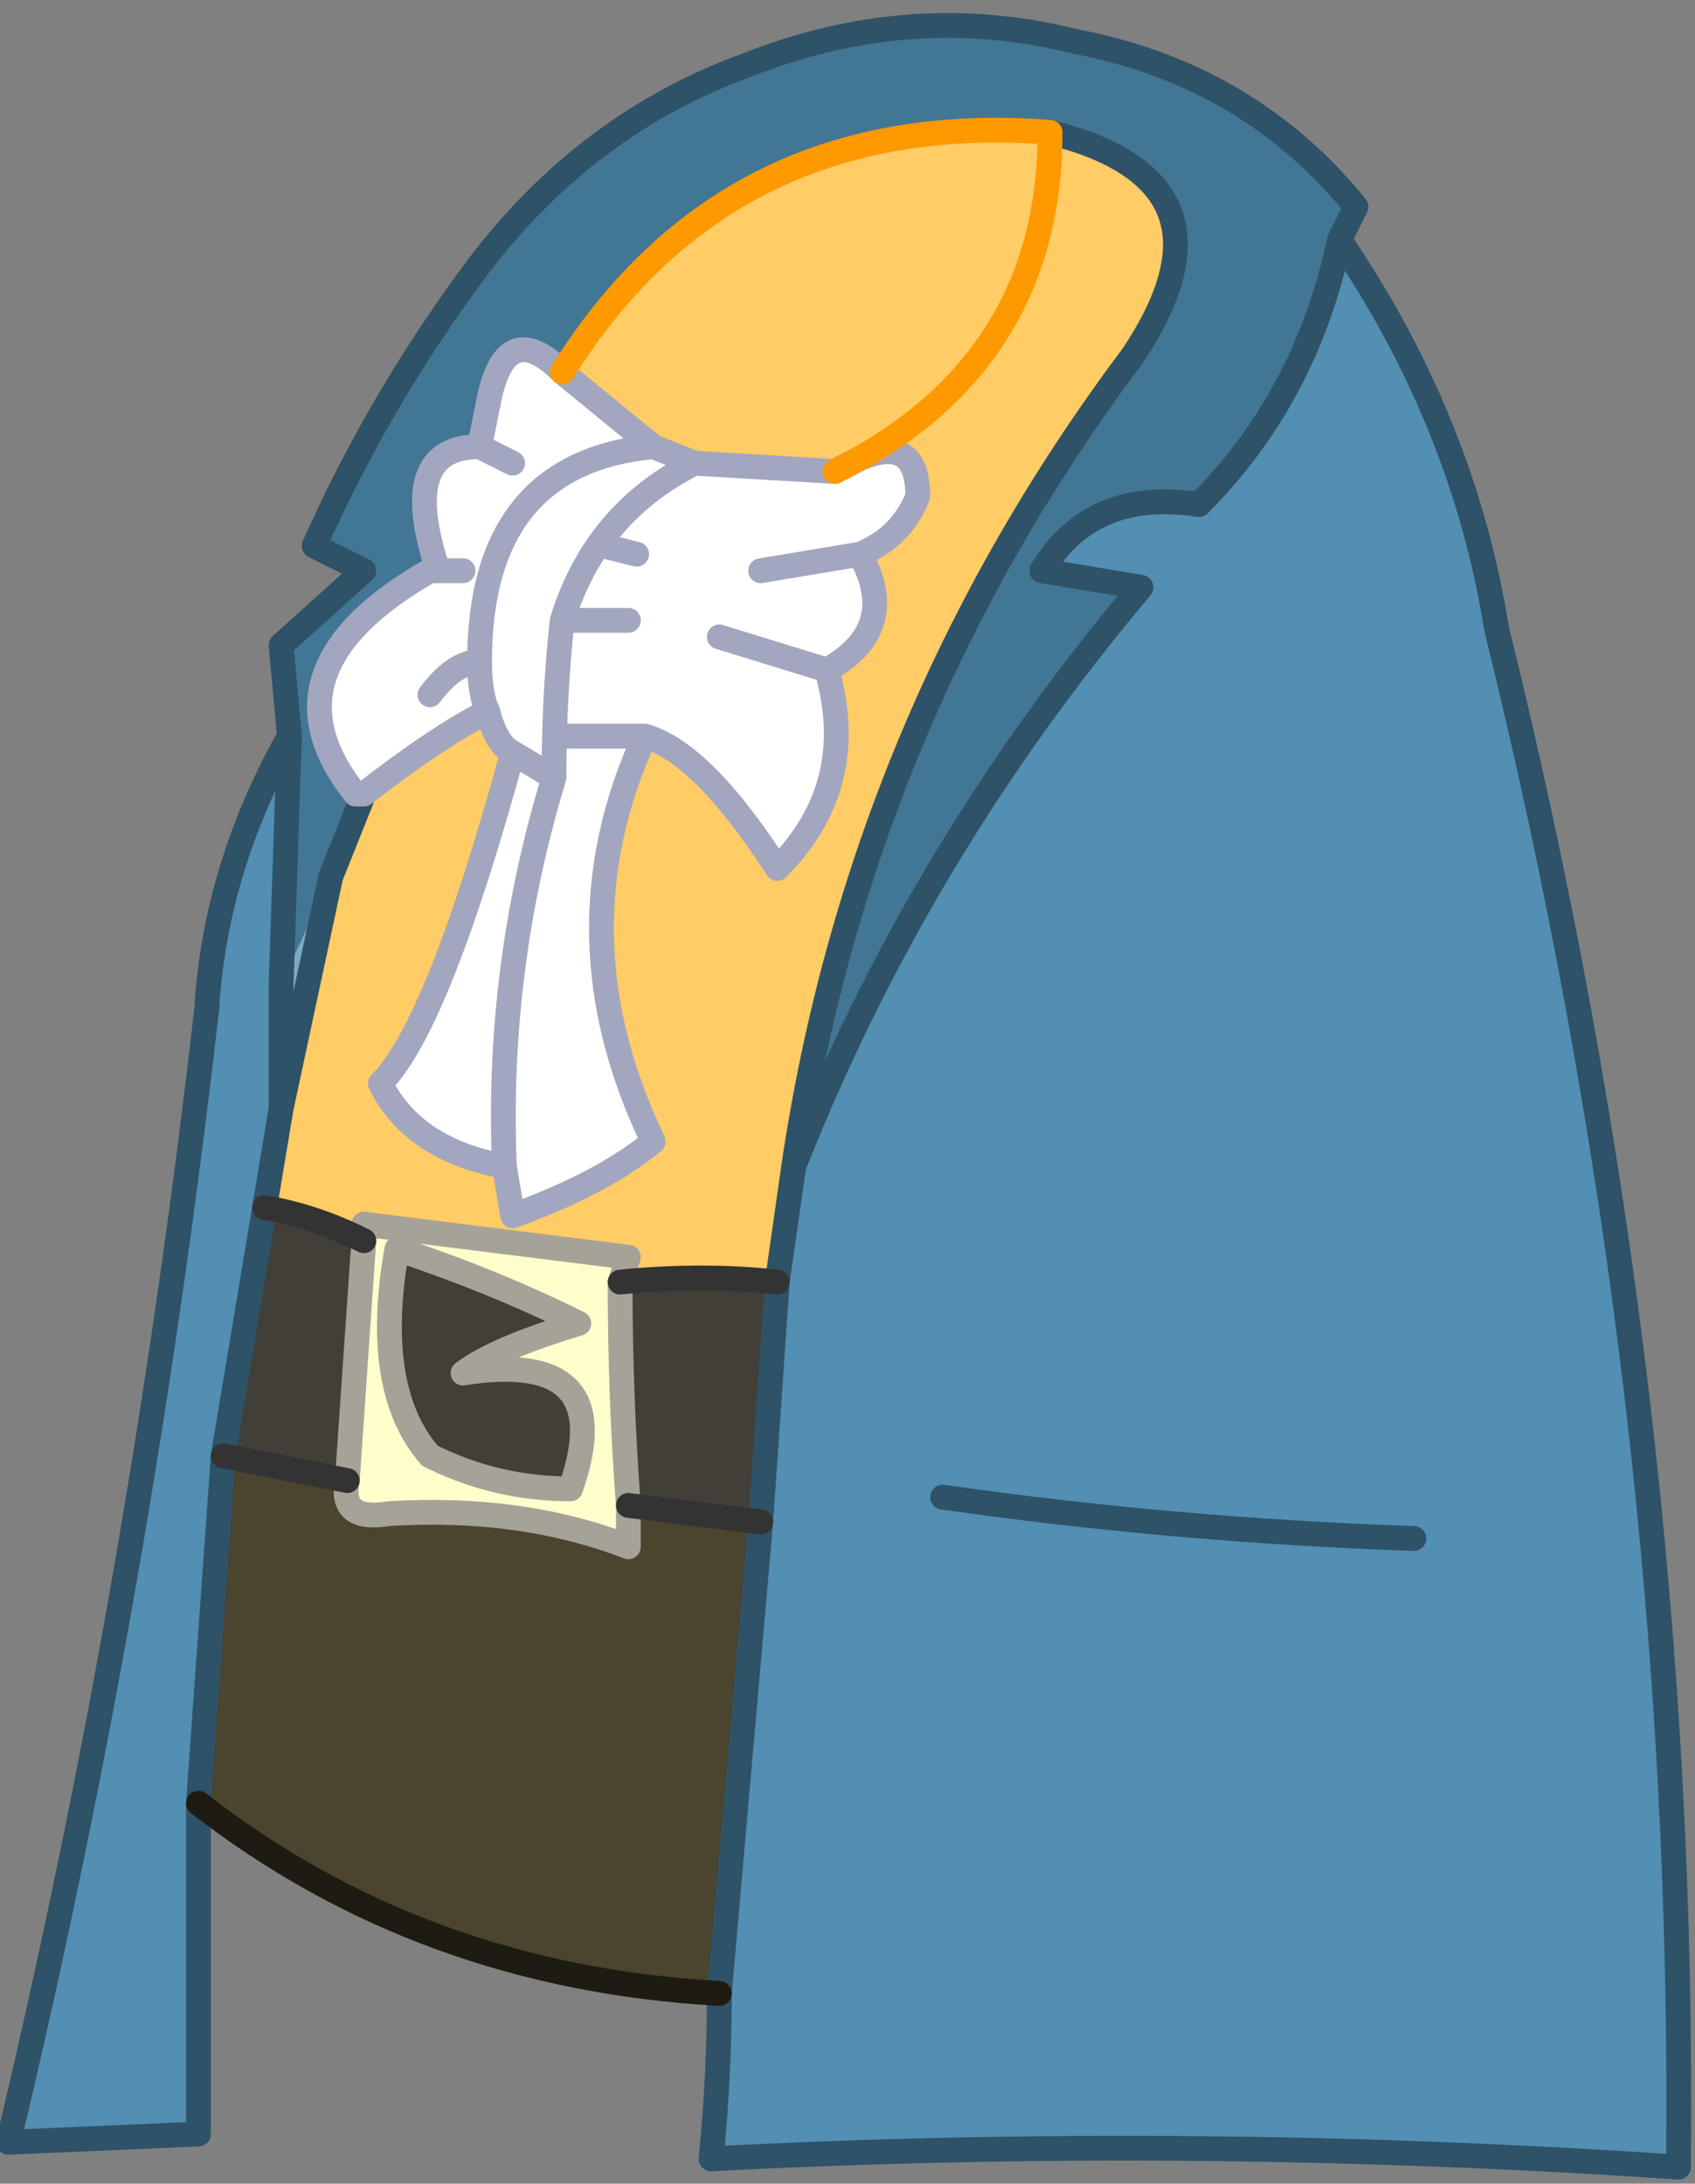
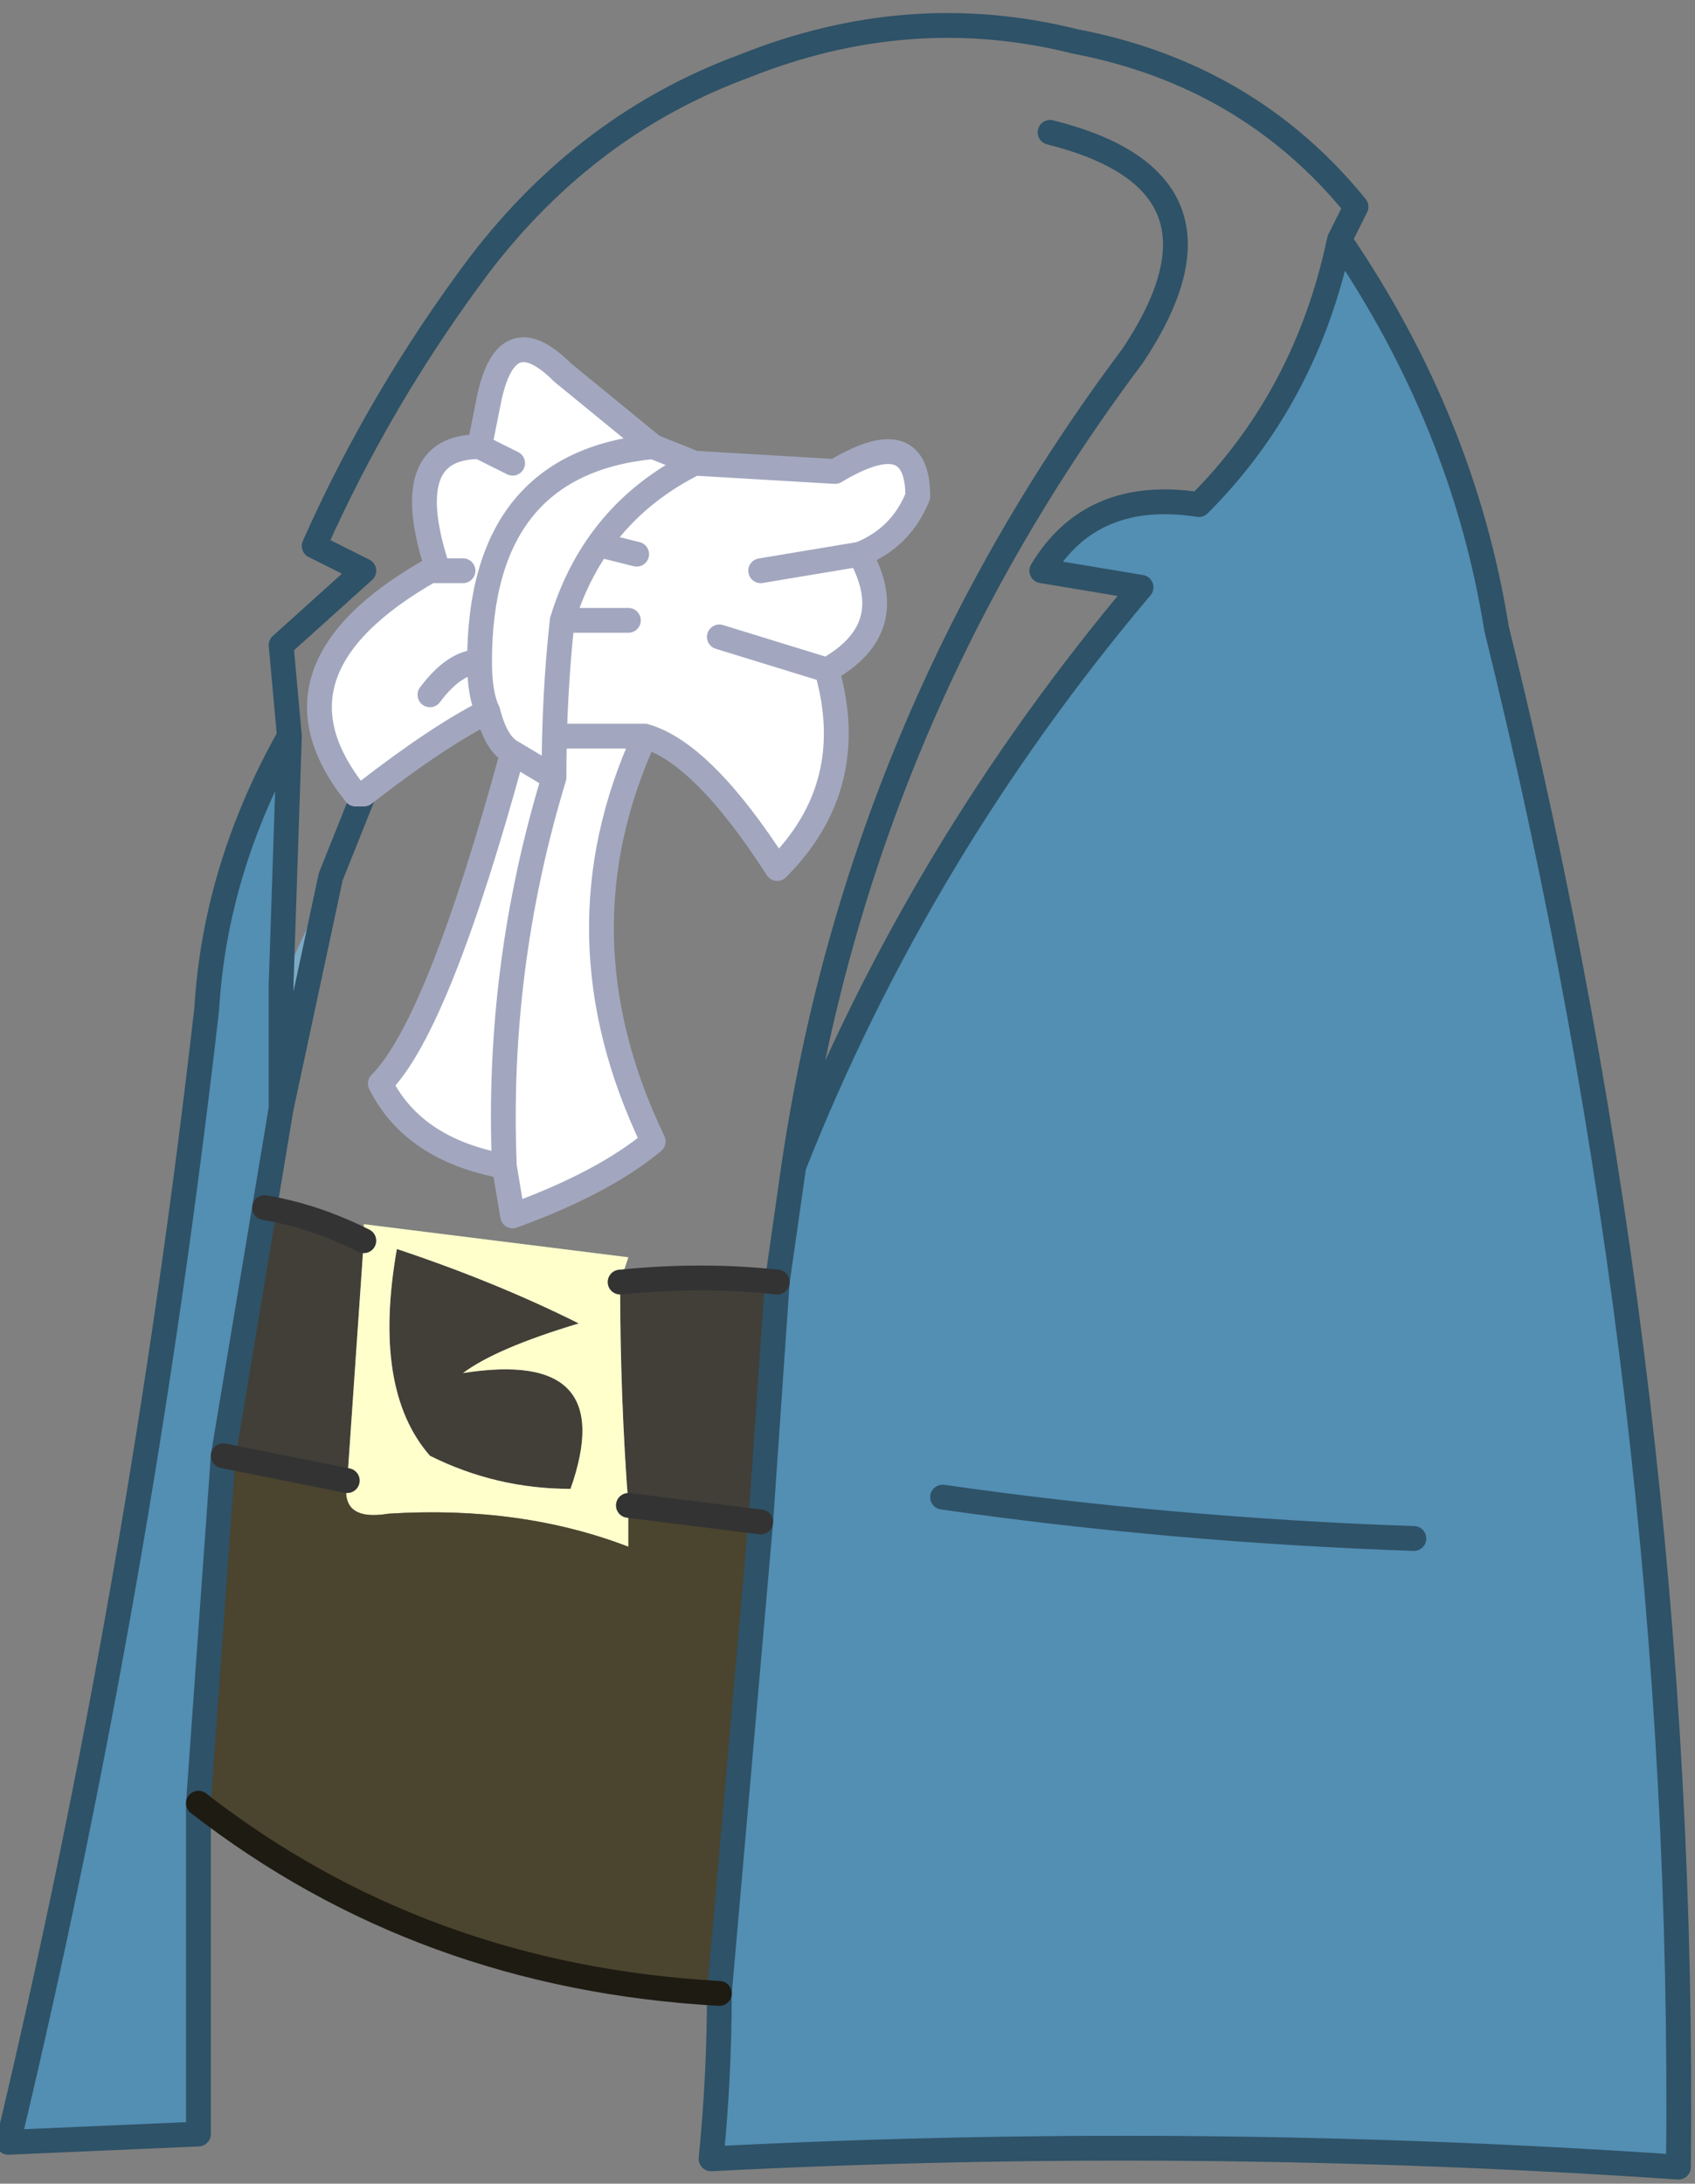
<svg xmlns="http://www.w3.org/2000/svg" height="13.2px" width="10.25px">
  <rect width="100%" height="100%" fill="#808080" stroke="none" />
  <g transform="matrix(1.0, 0.0, 0.0, 1.0, 4.4, 10.15)">
-     <path d="M-2.65 -5.7 L-2.7 -6.25 -2.2 -6.7 -2.5 -6.85 Q-2.1 -7.75 -1.5 -8.55 -0.85 -9.4 0.1 -9.75 1.1 -10.15 2.1 -9.9 3.15 -9.7 3.8 -8.9 L3.7 -8.7 Q3.5 -7.75 2.85 -7.1 2.2 -7.2 1.9 -6.7 L2.5 -6.6 Q1.15 -5.0 0.4 -3.1 0.8 -5.8 2.45 -8.0 3.15 -9.05 1.95 -9.35 0.0 -9.5 -1.0 -7.9 -1.35 -8.25 -1.45 -7.7 L-1.5 -7.45 Q-2.0 -7.45 -1.75 -6.7 L-1.8 -6.7 Q-2.85 -6.1 -2.25 -5.35 L-2.2 -5.35 -2.4 -4.85 -2.7 -4.2 -2.65 -5.7" fill="#427695" fill-rule="evenodd" stroke="none" />
-     <path d="M-2.4 -4.85 L-2.2 -5.35 Q-1.75 -5.7 -1.45 -5.85 -1.4 -5.65 -1.3 -5.6 -1.75 -3.95 -2.1 -3.6 -1.9 -3.2 -1.35 -3.1 L-1.3 -2.8 Q-0.75 -3.0 -0.45 -3.25 -1.05 -4.5 -0.5 -5.7 -0.15 -5.6 0.3 -4.9 0.8 -5.4 0.6 -6.1 1.05 -6.35 0.8 -6.8 1.05 -6.9 1.15 -7.15 1.15 -7.6 0.65 -7.3 1.95 -7.95 1.95 -9.35 1.95 -7.95 0.65 -7.3 L-0.2 -7.35 -0.45 -7.45 -1.0 -7.9 Q0.0 -9.5 1.95 -9.35 3.15 -9.05 2.45 -8.0 0.8 -5.8 0.4 -3.1 L0.3 -2.4 Q-0.15 -2.45 -0.65 -2.4 L-0.6 -2.55 -2.2 -2.75 -2.2 -2.65 Q-2.5 -2.8 -2.8 -2.85 L-2.7 -3.45 -2.4 -4.85" fill="#ffcc66" fill-rule="evenodd" stroke="none" />
    <path d="M-2.2 -5.35 L-2.25 -5.35 Q-2.85 -6.1 -1.8 -6.7 L-1.75 -6.7 Q-2.0 -7.45 -1.5 -7.45 L-1.45 -7.7 Q-1.35 -8.25 -1.0 -7.9 L-0.45 -7.45 -0.2 -7.35 Q-0.8 -7.05 -1.0 -6.4 -1.05 -5.95 -1.05 -5.45 L-1.3 -5.6 Q-1.4 -5.65 -1.45 -5.85 -1.75 -5.7 -2.2 -5.35 M0.65 -7.3 Q1.15 -7.6 1.15 -7.15 1.05 -6.9 0.8 -6.8 1.05 -6.35 0.6 -6.1 0.8 -5.4 0.3 -4.9 -0.15 -5.6 -0.5 -5.7 -1.05 -4.5 -0.45 -3.25 -0.75 -3.0 -1.3 -2.8 L-1.35 -3.1 Q-1.9 -3.2 -2.1 -3.6 -1.75 -3.95 -1.3 -5.6 L-1.05 -5.45 Q-1.05 -5.95 -1.0 -6.4 -0.8 -7.05 -0.2 -7.35 L0.65 -7.3 M0.2 -6.7 L0.8 -6.8 0.2 -6.7 M-1.3 -7.35 L-1.5 -7.45 -1.3 -7.35 M-1.6 -6.7 L-1.8 -6.7 -1.6 -6.7 M-0.6 -6.4 L-1.0 -6.4 -0.6 -6.4 M-0.75 -6.85 L-0.55 -6.8 -0.75 -6.85 M-1.45 -5.85 Q-1.5 -5.95 -1.5 -6.15 -1.5 -7.35 -0.45 -7.45 -1.5 -7.35 -1.5 -6.15 -1.5 -5.95 -1.45 -5.85 M-1.8 -5.95 Q-1.65 -6.15 -1.5 -6.15 -1.65 -6.15 -1.8 -5.95 M-1.35 -3.1 Q-1.4 -4.3 -1.05 -5.45 -1.4 -4.3 -1.35 -3.1 M-1.0 -5.7 L-0.5 -5.7 -1.0 -5.7 M-0.05 -6.3 L0.6 -6.1 -0.05 -6.3" fill="#ffffff" fill-rule="evenodd" stroke="none" />
    <path d="M3.7 -8.7 Q4.45 -7.6 4.65 -6.35 5.8 -1.7 5.75 2.95 2.8 2.75 -0.1 2.9 -0.05 2.4 -0.05 1.9 L0.2 -0.95 0.3 -2.4 0.4 -3.1 Q1.15 -5.0 2.5 -6.6 L1.9 -6.7 Q2.2 -7.2 2.85 -7.1 3.5 -7.75 3.7 -8.7 M-3.2 0.75 L-3.2 2.75 -4.35 2.8 Q-3.55 -0.55 -3.15 -4.05 -3.1 -4.9 -2.65 -5.7 L-2.7 -4.2 -2.7 -3.45 -2.8 -2.85 -3.05 -1.35 -3.2 0.75 M4.15 -0.85 Q2.7 -0.9 1.3 -1.1 2.7 -0.9 4.15 -0.85" fill="#538eb3" fill-rule="evenodd" stroke="none" />
    <path d="M0.3 -2.4 L0.2 -0.95 -0.6 -1.05 Q-0.65 -1.7 -0.65 -2.4 -0.15 -2.45 0.3 -2.4 M-3.05 -1.35 L-2.8 -2.85 Q-2.5 -2.8 -2.2 -2.65 L-2.3 -1.2 -3.05 -1.35 M-1.8 -1.35 Q-2.15 -1.75 -2.0 -2.6 -1.4 -2.4 -0.9 -2.15 -1.4 -2.0 -1.6 -1.85 -0.65 -2.0 -0.95 -1.15 -1.4 -1.15 -1.8 -1.35" fill="#413f38" fill-rule="evenodd" stroke="none" />
    <path d="M-2.7 -4.2 L-2.4 -4.85 -2.7 -3.45 -2.7 -4.2" fill="#7caac5" fill-rule="evenodd" stroke="none" />
    <path d="M-2.3 -1.2 L-2.2 -2.65 -2.2 -2.75 -0.6 -2.55 -0.65 -2.4 Q-0.65 -1.7 -0.6 -1.05 L-0.6 -0.8 Q-1.25 -1.05 -2.05 -1.0 -2.35 -0.95 -2.3 -1.2 M-1.8 -1.35 Q-1.4 -1.15 -0.95 -1.15 -0.65 -2.0 -1.6 -1.85 -1.4 -2.0 -0.9 -2.15 -1.4 -2.4 -2.0 -2.6 -2.15 -1.75 -1.8 -1.35" fill="#ffffcc" fill-rule="evenodd" stroke="none" />
    <path d="M-0.05 1.9 Q-1.85 1.8 -3.2 0.75 L-3.05 -1.35 -2.3 -1.2 Q-2.35 -0.95 -2.05 -1.0 -1.25 -1.05 -0.6 -0.8 L-0.6 -1.05 0.2 -0.95 -0.05 1.9" fill="#4b442e" fill-rule="evenodd" stroke="none" />
    <path d="M-2.65 -5.7 L-2.7 -6.25 -2.2 -6.7 -2.5 -6.85 Q-2.1 -7.75 -1.5 -8.55 -0.85 -9.4 0.1 -9.75 1.1 -10.15 2.1 -9.9 3.15 -9.7 3.8 -8.9 L3.7 -8.7 Q4.45 -7.6 4.65 -6.35 5.8 -1.7 5.75 2.95 2.8 2.75 -0.1 2.9 -0.05 2.4 -0.05 1.9 L0.2 -0.95 0.3 -2.4 0.4 -3.1 Q1.15 -5.0 2.5 -6.6 L1.9 -6.7 Q2.2 -7.2 2.85 -7.1 3.5 -7.75 3.7 -8.7 M-3.2 0.75 L-3.2 2.75 -4.35 2.8 Q-3.55 -0.55 -3.15 -4.05 -3.1 -4.9 -2.65 -5.7 L-2.7 -4.2 -2.7 -3.45 -2.4 -4.85 -2.2 -5.35 M1.95 -9.35 Q3.15 -9.05 2.45 -8.0 0.8 -5.8 0.4 -3.1 M1.3 -1.1 Q2.7 -0.9 4.15 -0.85 M-2.8 -2.85 L-3.05 -1.35 -3.2 0.75 M-2.8 -2.85 L-2.7 -3.45" fill="none" stroke="#2e5267" stroke-linecap="round" stroke-linejoin="round" stroke-width="0.15" />
    <path d="M-2.2 -5.35 L-2.25 -5.35 Q-2.85 -6.1 -1.8 -6.7 L-1.75 -6.7 Q-2.0 -7.45 -1.5 -7.45 L-1.45 -7.7 Q-1.35 -8.25 -1.0 -7.9 L-0.45 -7.45 Q-1.5 -7.35 -1.5 -6.15 -1.5 -5.95 -1.45 -5.85 -1.75 -5.7 -2.2 -5.35 M0.65 -7.3 Q1.15 -7.6 1.15 -7.15 1.05 -6.9 0.8 -6.8 1.05 -6.35 0.6 -6.1 0.8 -5.4 0.3 -4.9 -0.15 -5.6 -0.5 -5.7 -1.05 -4.5 -0.45 -3.25 -0.75 -3.0 -1.3 -2.8 L-1.35 -3.1 Q-1.9 -3.2 -2.1 -3.6 -1.75 -3.95 -1.3 -5.6 -1.4 -5.65 -1.45 -5.85 M0.8 -6.8 L0.2 -6.7 M-1.8 -6.7 L-1.6 -6.7 M-1.5 -7.45 L-1.3 -7.35 M-1.3 -5.6 L-1.05 -5.45 Q-1.05 -5.95 -1.0 -6.4 -0.8 -7.05 -0.2 -7.35 L-0.45 -7.45 M-0.55 -6.8 L-0.75 -6.85 M-1.0 -6.4 L-0.6 -6.4 M-0.5 -5.7 L-1.0 -5.7 M-1.05 -5.45 Q-1.4 -4.3 -1.35 -3.1 M-1.5 -6.15 Q-1.65 -6.15 -1.8 -5.95 M-0.2 -7.35 L0.65 -7.3 M0.6 -6.1 L-0.05 -6.3" fill="none" stroke="#a2a7bf" stroke-linecap="round" stroke-linejoin="round" stroke-width="0.15" />
-     <path d="M-1.0 -7.9 Q0.0 -9.5 1.95 -9.35 1.95 -7.95 0.65 -7.3" fill="none" stroke="#ff9900" stroke-linecap="round" stroke-linejoin="round" stroke-width="0.15" />
-     <path d="M-2.3 -1.2 L-2.2 -2.65 -2.2 -2.75 -0.6 -2.55 -0.65 -2.4 Q-0.65 -1.7 -0.6 -1.05 L-0.6 -0.8 Q-1.25 -1.05 -2.05 -1.0 -2.35 -0.95 -2.3 -1.2 M-1.8 -1.35 Q-2.15 -1.75 -2.0 -2.6 -1.4 -2.4 -0.9 -2.15 -1.4 -2.0 -1.6 -1.85 -0.65 -2.0 -0.95 -1.15 -1.4 -1.15 -1.8 -1.35" fill="none" stroke="#a5a298" stroke-linecap="round" stroke-linejoin="round" stroke-width="0.15" />
    <path d="M-3.05 -1.35 L-2.3 -1.2 M-2.2 -2.65 Q-2.5 -2.8 -2.8 -2.85 M-0.65 -2.4 Q-0.15 -2.45 0.3 -2.4 M0.2 -0.95 L-0.6 -1.05" fill="none" stroke="#333333" stroke-linecap="round" stroke-linejoin="round" stroke-width="0.15" />
    <path d="M-0.05 1.9 Q-1.85 1.8 -3.2 0.75" fill="none" stroke="#1d1b12" stroke-linecap="round" stroke-linejoin="round" stroke-width="0.15" />
  </g>
</svg>